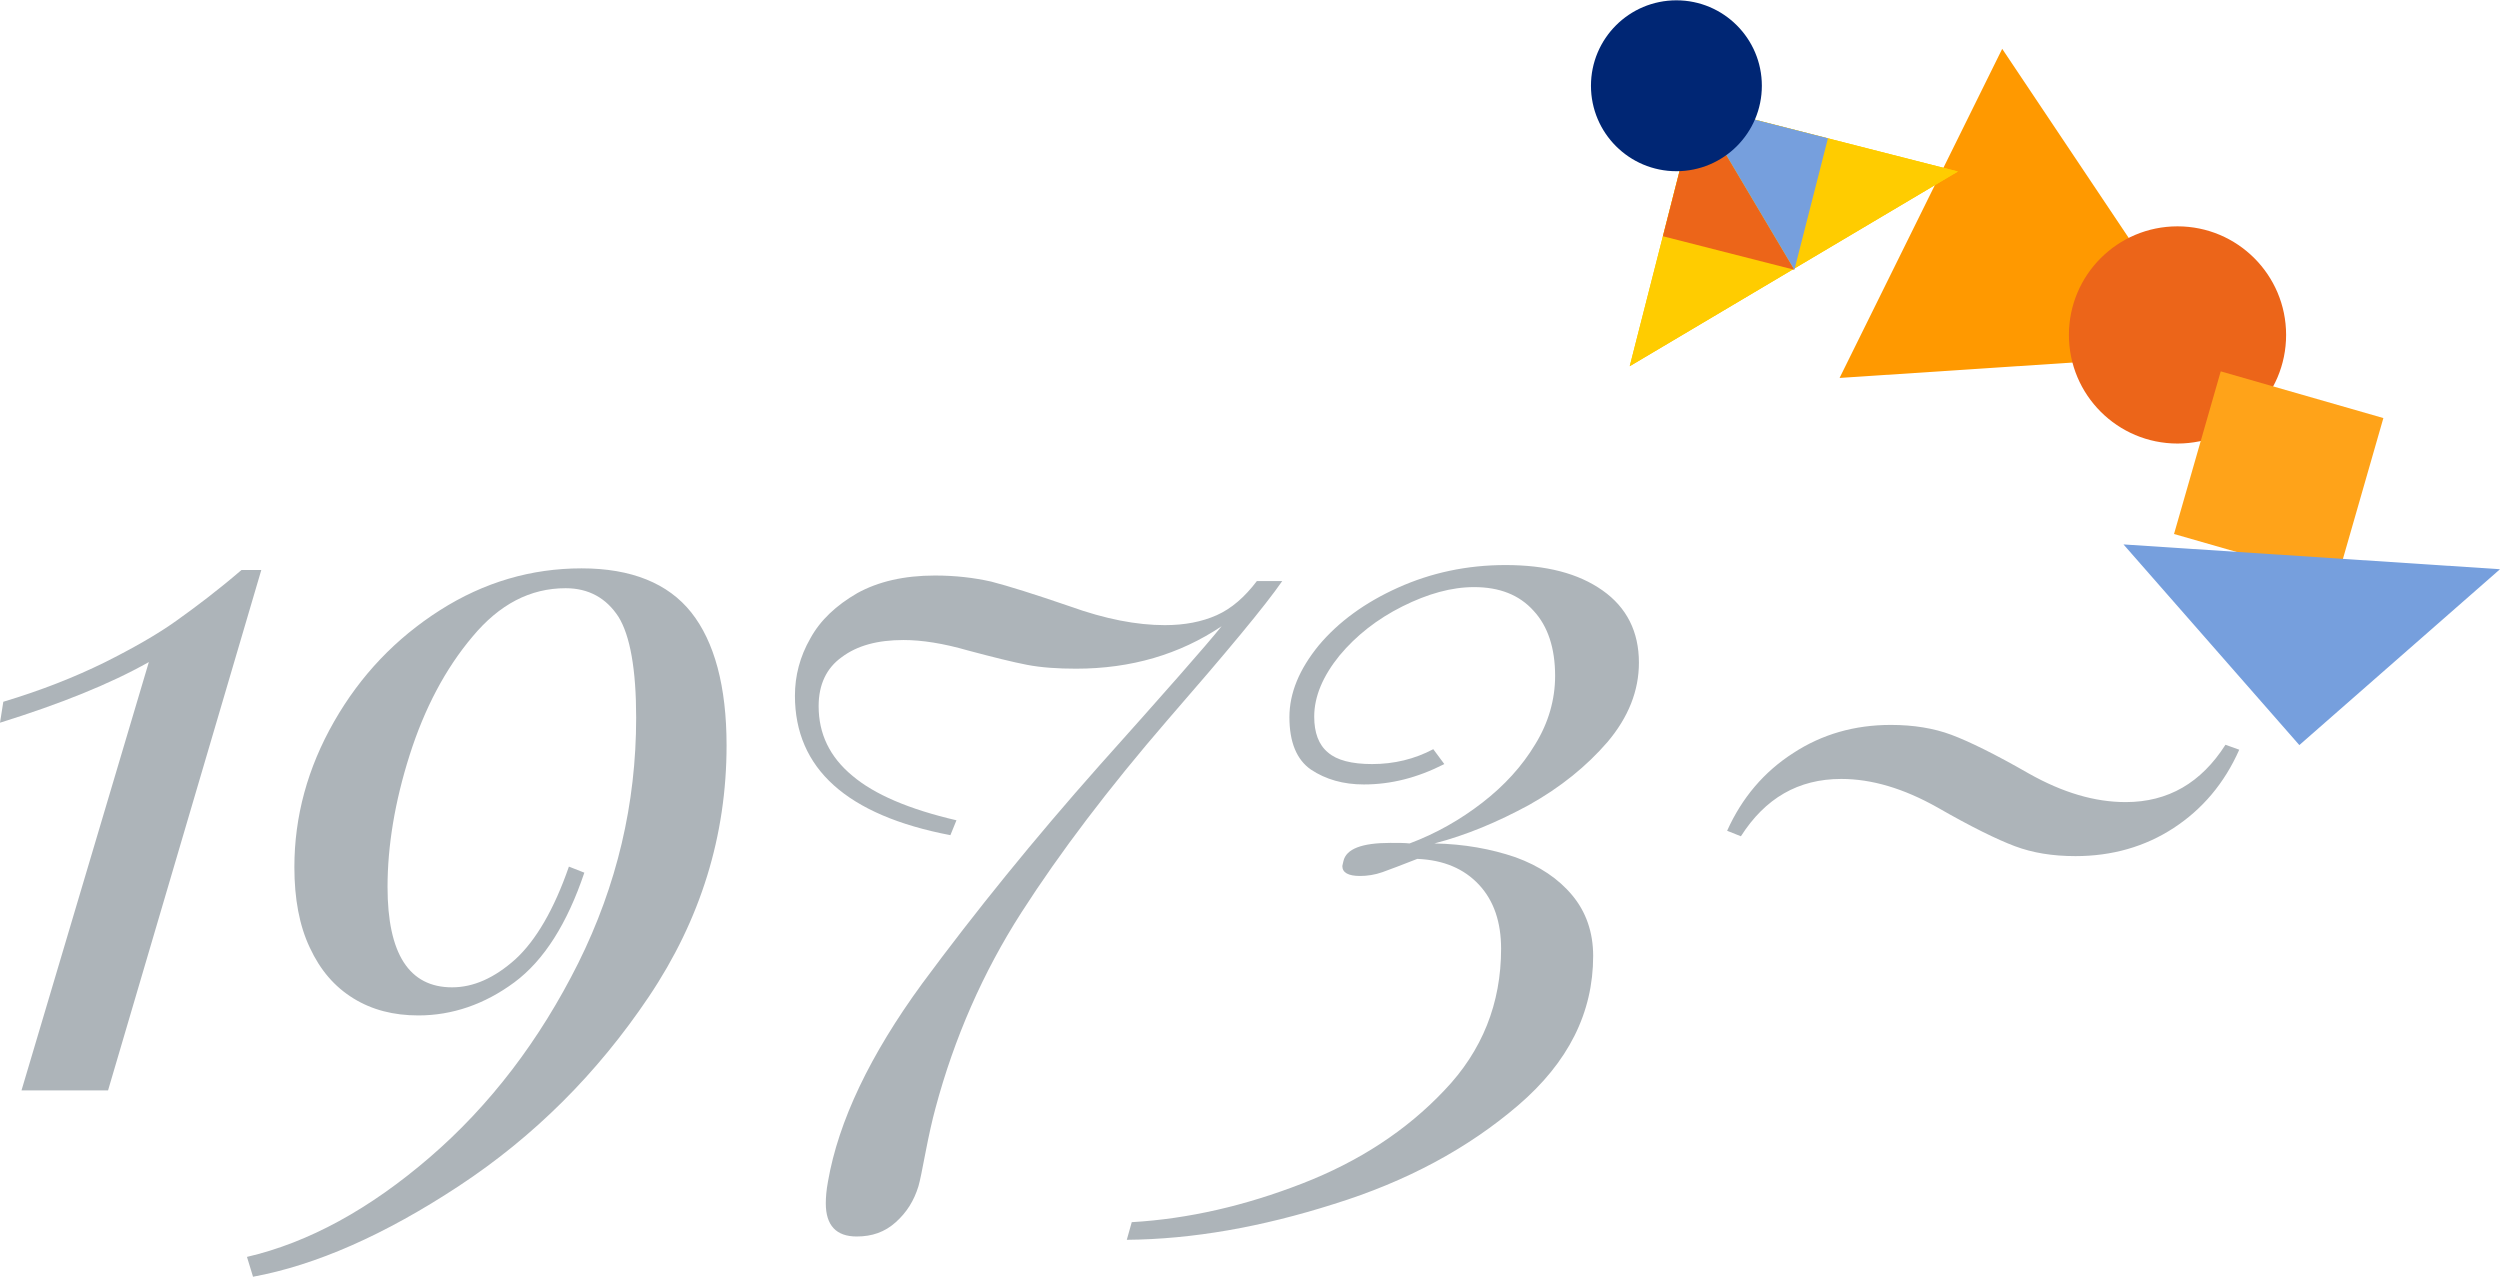
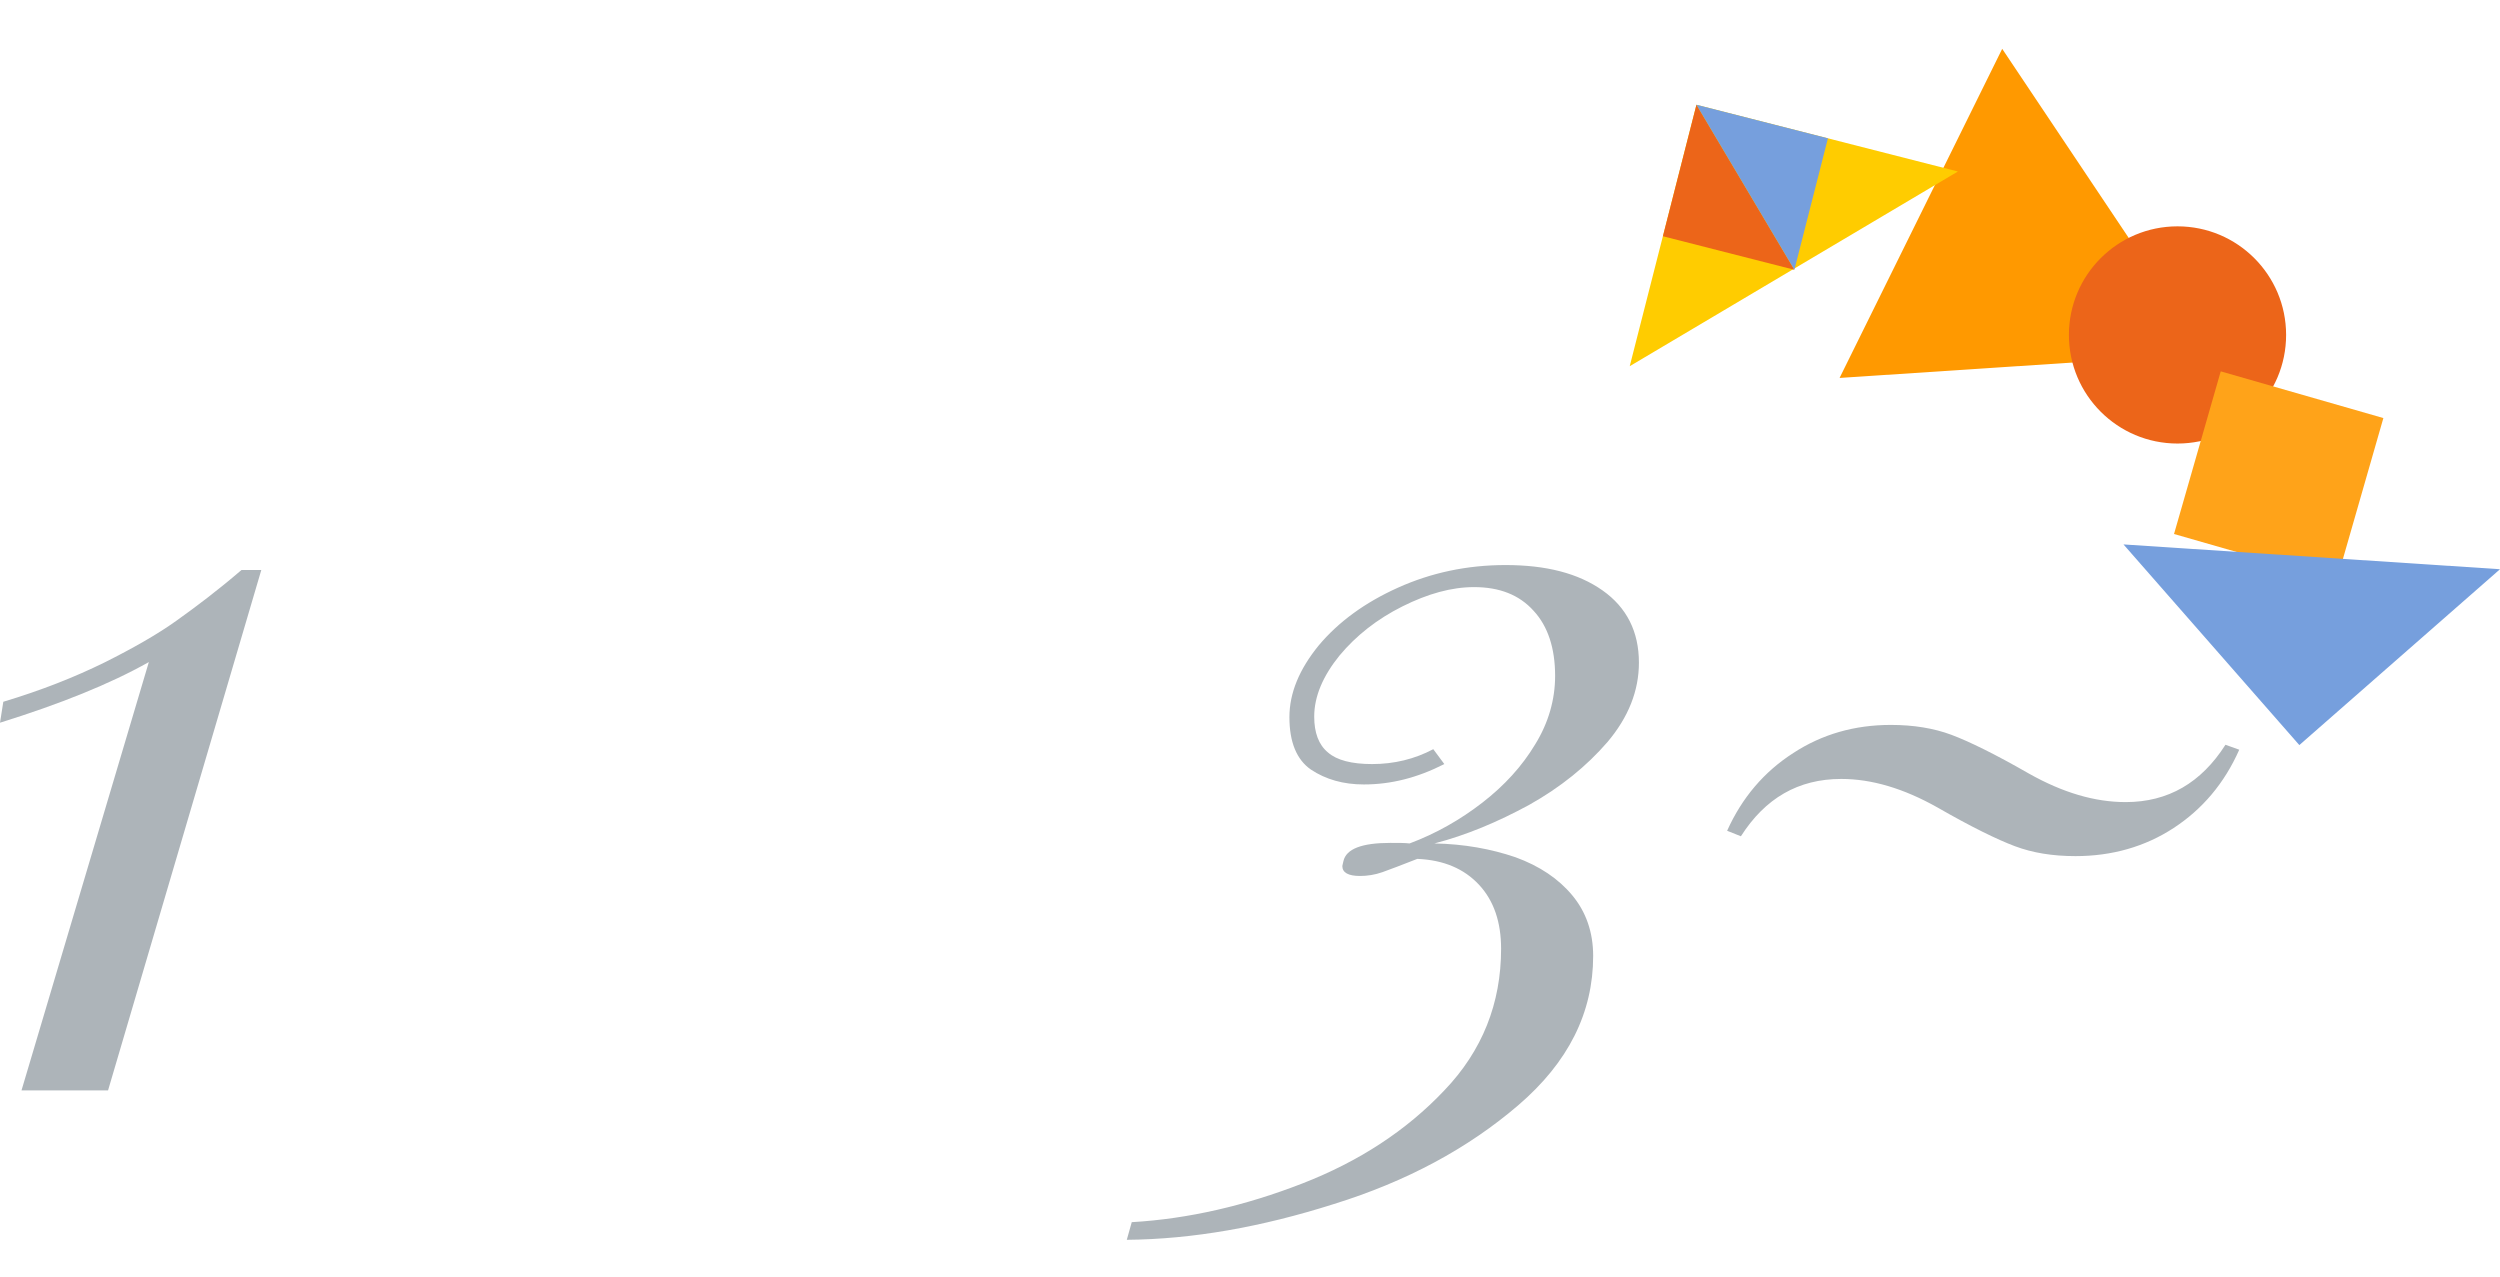
<svg xmlns="http://www.w3.org/2000/svg" version="1.1" id="レイヤー_1" x="0px" y="0px" width="453.5px" height="231.6px" viewBox="0 0 453.5 231.6" style="enable-background:new 0 0 453.5 231.6;" xml:space="preserve">
  <style type="text/css">
	.st0{enable-background:new    ;}
	.st1{fill:#ADB4B9;}
	.st2{fill:#FF9900;}
	.st3{fill:#FFCC00;}
	.st4{fill:#EC6519;}
	.st5{fill:#769FDD;}
	.st6{fill:#002674;}
	.st7{fill:#FFA319;}
</style>
  <g id="レイヤー_1_00000035497017843297400470000005069985245331784125_">
    <g>
      <g class="st0">
        <path class="st1" d="M3.9,197.8L27,120.1c-7.1,4-16.1,7.6-27,11l0.6-3.8c7-2.1,13-4.5,18.3-7.1c5.2-2.6,9.6-5.1,13.1-7.6     s7.5-5.5,11.8-9.2h3.6l-27.8,94.4L3.9,197.8L3.9,197.8z" />
-         <path class="st1" d="M93.3,178.2c-5.4,4-11.3,6-17.4,6c-4.5,0-8.4-1-11.8-3.1s-6-5.1-7.9-9.2c-1.9-4-2.8-8.9-2.8-14.6     c0-9.2,2.4-18,7.2-26.4s11.2-15.1,19.2-20.2s16.6-7.6,25.7-7.6c9,0,15.7,2.7,19.9,8s6.4,13.4,6.4,24.1c0,16.4-4.7,31.6-14.1,45.6     c-9.4,14-20.9,25.4-34.4,34.3c-13.5,8.9-26,14.4-37.4,16.5l-1.1-3.6c11.2-2.6,22.3-8.7,33.2-18.1c10.9-9.4,19.9-21.2,26.9-35.2     c7-14.1,10.5-28.9,10.5-44.5c0-8.8-1.1-14.9-3.2-18.3c-2.2-3.4-5.4-5.2-9.6-5.2c-6.4,0-12,2.9-16.9,8.8     c-4.9,5.8-8.7,13-11.4,21.5c-2.7,8.5-4,16.5-4,23.9c0,12.1,3.9,18.2,11.7,18.2c3.9,0,7.7-1.7,11.5-5.1c3.7-3.4,7-9,9.7-16.8     l2.8,1.1C102.9,167.5,98.7,174.2,93.3,178.2z" />
-         <path class="st1" d="M211.8,130.6c-10.7,12.4-19.5,24-26.5,34.9s-12.2,22.8-15.6,35.5c-0.6,2.2-1.2,4.9-1.8,8s-1,5.2-1.3,6.2     c-0.8,2.6-2.1,4.7-4.1,6.5s-4.3,2.6-7.1,2.6c-3.7,0-5.6-2-5.6-6c0-1.1,0.1-2.4,0.4-4c1.9-10.9,7.6-22.9,17.1-35.9     c9.6-13,20.3-26.2,32.1-39.5c11.9-13.3,19.3-21.7,22.2-25.3c-7.6,5.1-16.4,7.7-26.4,7.7c-3.3,0-6.3-0.2-8.9-0.7     c-2.6-0.5-6.2-1.4-10.7-2.6c-4.5-1.3-8.4-1.9-11.7-1.9c-4.7,0-8.4,1-11.2,3.1c-2.8,2-4.2,5-4.2,8.9c0,5,2,9.2,6.1,12.6     c4,3.4,10.3,6.1,18.9,8.1l-1.1,2.7c-18.8-3.6-28.2-12.1-28.2-25.3c0-3.6,0.9-7.1,2.8-10.4c1.8-3.3,4.7-6,8.5-8.2     c3.8-2.1,8.5-3.2,14.1-3.2c3.7,0,7.1,0.4,10.2,1.1c3.1,0.8,7.9,2.3,14.3,4.5c6.4,2.3,12.1,3.4,17.2,3.4c3.6,0,6.7-0.6,9.4-1.8     c2.7-1.2,5.1-3.3,7.3-6.2h4.6C229.5,109.9,222.5,118.3,211.8,130.6z" />
        <path class="st1" d="M247.4,142.3c-3.7,0-6.9-0.9-9.6-2.7c-2.6-1.8-3.9-5-3.9-9.5c0-4.4,1.8-8.7,5.3-13     c3.6-4.3,8.4-7.8,14.4-10.5c6-2.7,12.5-4.1,19.5-4.1c7.4,0,13.2,1.5,17.6,4.6s6.6,7.5,6.6,13.1c0,5.1-1.9,9.9-5.7,14.4     c-3.8,4.4-8.5,8.2-14.2,11.4c-5.7,3.1-11.4,5.5-17.2,7c5.4,0.1,10.3,1,14.7,2.5c4.4,1.6,7.8,3.9,10.3,6.9s3.8,6.7,3.8,11     c0,10.3-4.5,19.3-13.6,27.1s-20.2,13.8-33.4,17.9c-13.2,4.2-25.7,6.4-37.6,6.5l0.9-3.2c10.3-0.6,20.6-3,30.9-7     c10.3-4,18.9-9.6,25.8-16.9c6.9-7.2,10.3-15.8,10.3-25.7c0-4.8-1.3-8.7-4-11.6c-2.7-2.9-6.4-4.5-11.2-4.7     c-2.8,1.1-4.9,1.9-6.3,2.4c-1.4,0.5-2.8,0.7-4.1,0.7c-2.1,0-3.2-0.6-3.2-1.8c0-0.1,0.1-0.4,0.2-0.9c0.5-2.2,3.3-3.3,8.5-3.3     c1.5,0,2.7,0,3.5,0.1c4.8-1.8,9.2-4.3,13.2-7.4c4-3.1,7.2-6.6,9.6-10.6c2.4-3.9,3.6-8.1,3.6-12.4c0-5-1.3-9-3.9-11.8     c-2.6-2.9-6.2-4.3-10.8-4.3c-4.1,0-8.4,1.2-13,3.5s-8.4,5.3-11.4,8.9c-3,3.7-4.6,7.4-4.6,11.1c0,2.9,0.8,5.1,2.5,6.5     c1.6,1.4,4.3,2.1,8,2.1c4,0,7.7-0.9,11.1-2.7l2,2.7C257.1,141.1,252.3,142.3,247.4,142.3z" />
        <path class="st1" d="M394.3,150.2c-5.2,3.4-11.2,5.1-17.8,5.1c-4.2,0-7.8-0.6-11-1.8s-7.9-3.5-14-7c-6.2-3.5-12-5.2-17.5-5.2     c-7.8,0-13.8,3.5-18.2,10.4l-2.5-1c2.7-6,6.7-10.7,12-14.1c5.2-3.4,11.1-5.1,17.7-5.1c4.1,0,7.8,0.6,11,1.8s7.9,3.5,14,7     c6.2,3.5,12,5.2,17.6,5.2c7.7,0,13.7-3.5,18.1-10.4l2.5,0.9C403.5,142.1,399.5,146.8,394.3,150.2z" />
      </g>
      <g id="グループ_193661" transform="translate(-362 -3506.442)">
        <path id="パス_8050" class="st2" d="M725.2,3515.3l-29.5,59.7l66.5-4.4L725.2,3515.3z" />
        <g id="グループ_192374" transform="matrix(0.848, -0.53, 0.53, 0.848, 678.969, 3551.162)">
-           <path id="パス_5988" class="st3" d="M-29.6,7.1L5.8-26.7L39.6,8.7" />
+           <path id="パス_5988" class="st3" d="M-29.6,7.1L39.6,8.7" />
          <path id="パス_5989" class="st3" d="M-29.6,7.1L5.8-26.7L39.6,8.7" />
          <path id="パス_5990" class="st4" d="M5,8.1L-12-9.7l17.8-17" />
          <path id="パス_5991" class="st5" d="M5.8-26.7l17,17.8L5,8.1" />
        </g>
-         <ellipse id="楕円形_458" class="st6" cx="666.1" cy="3522" rx="15.5" ry="15.5" />
        <ellipse id="楕円形_456" class="st4" cx="757" cy="3567.2" rx="19.7" ry="19.7" />
        <rect id="長方形_6135" x="760.7" y="3575.8" transform="matrix(0.276 -0.961 0.961 0.276 -2889.929 3347.42)" class="st7" width="30.7" height="30.7" />
        <path id="パス_6046" class="st5" d="M815.5,3609.7l-36.4,31.9l-31.9-36.4" />
      </g>
    </g>
  </g>
</svg>